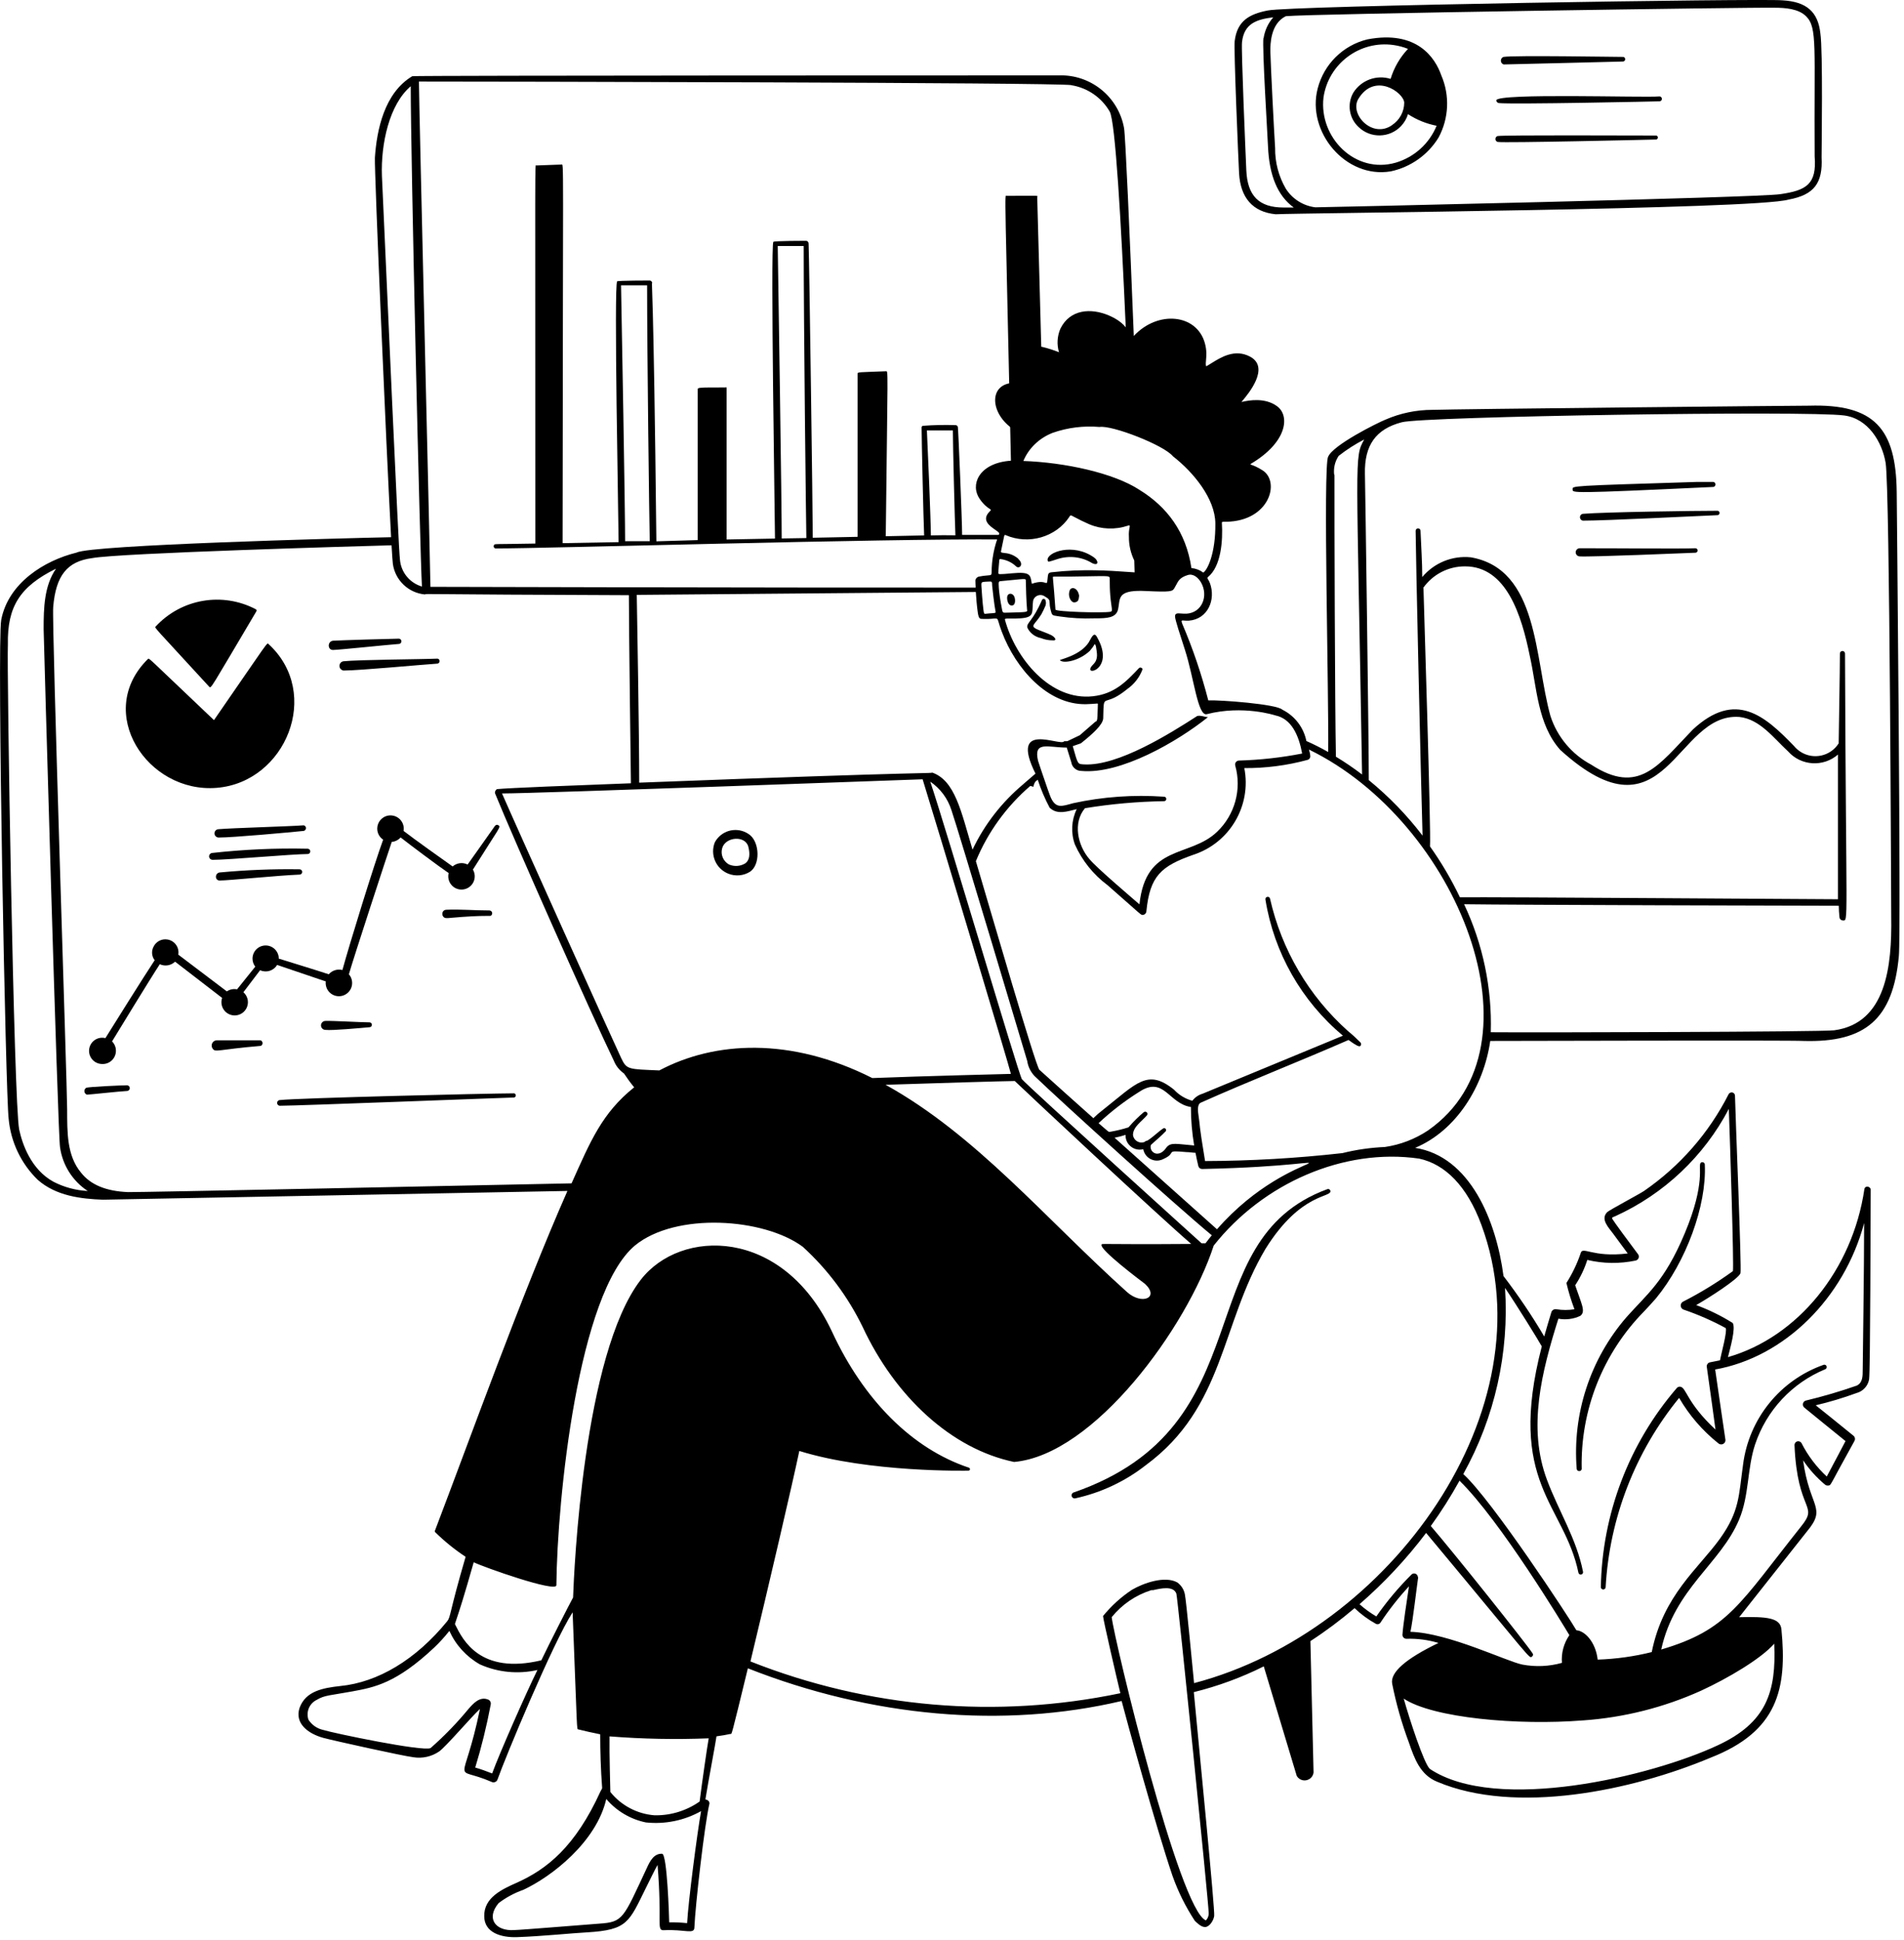
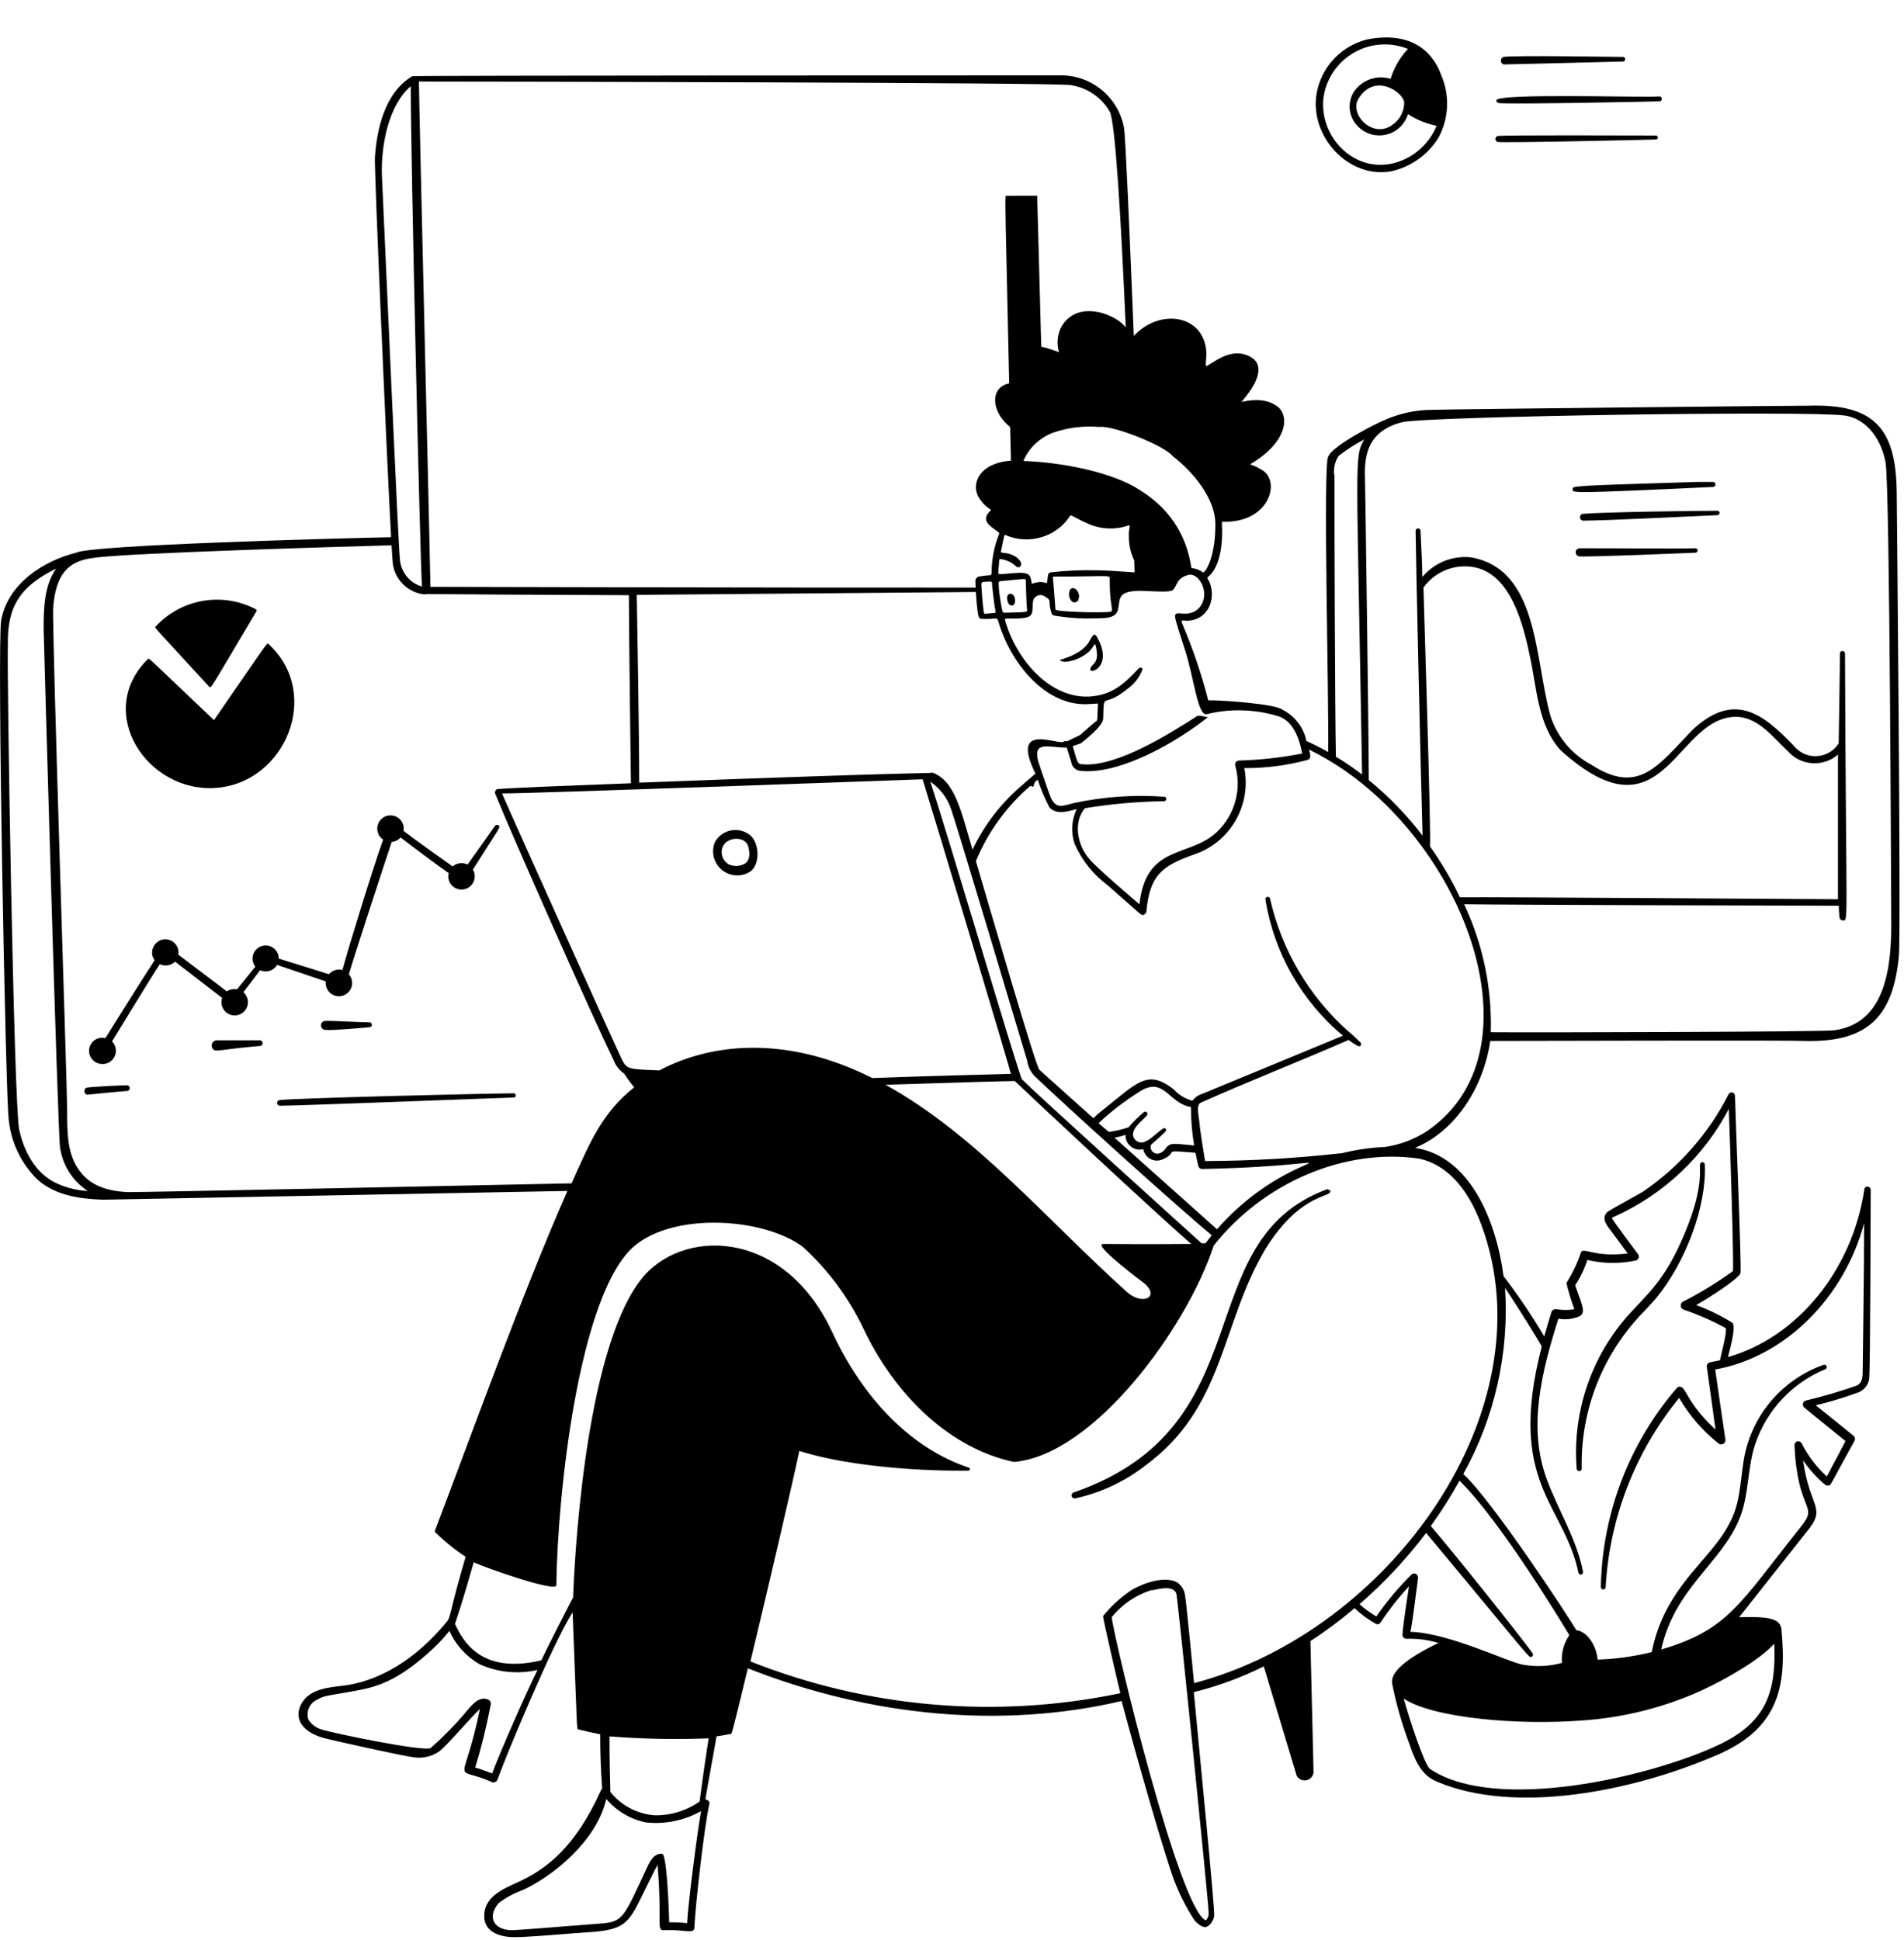
<svg xmlns="http://www.w3.org/2000/svg" width="374" height="381" viewBox="0 0 374 381" fill="none">
-   <path d="M210.931 293.119C210.611 293.209 210.421 293.539 210.511 293.859C210.601 294.179 210.931 294.369 211.251 294.279C216.301 293.169 221.041 290.939 225.111 287.739C240.571 276.319 239.771 260.119 248.571 245.299C255.611 233.999 261.791 235.299 261.311 233.839C261.241 233.609 260.991 233.479 260.761 233.549C260.761 233.549 260.741 233.549 260.731 233.559C233.051 243.739 248.691 280.039 210.931 293.119ZM322.952 257.559C323.732 256.739 324.511 255.879 325.271 255.019C331.151 247.879 335.271 236.819 334.871 228.679C334.841 228.419 334.601 228.229 334.341 228.259C334.241 228.269 334.152 228.309 334.072 228.379C333.472 228.959 335.151 232.159 330.931 242.239C326.931 251.799 323.431 254.239 319.491 258.699C312.361 266.929 308.841 277.679 309.711 288.539C309.761 288.809 310.031 288.989 310.301 288.929C310.501 288.889 310.651 288.739 310.691 288.539C310.411 276.979 314.842 265.799 322.952 257.559ZM147.351 171.199C149.351 169.819 149.211 165.599 147.351 164.039C145.371 162.439 142.481 162.749 140.881 164.729C140.701 164.949 140.541 165.189 140.411 165.439C139.441 167.869 140.621 170.629 143.061 171.599C144.471 172.159 146.071 172.019 147.351 171.199ZM141.851 166.619C142.451 164.339 146.391 164.019 146.991 166.299C147.391 167.859 147.211 168.959 146.411 169.559C145.431 170.169 144.221 170.249 143.171 169.779C142.061 169.149 141.511 167.849 141.851 166.619Z" fill="black" />
+   <path d="M210.931 293.119C210.611 293.209 210.421 293.539 210.511 293.859C210.601 294.179 210.931 294.369 211.251 294.279C216.301 293.169 221.041 290.939 225.111 287.739C240.571 276.319 239.771 260.119 248.571 245.299C255.611 233.999 261.791 235.299 261.311 233.839C260.761 233.549 260.741 233.549 260.731 233.559C233.051 243.739 248.691 280.039 210.931 293.119ZM322.952 257.559C323.732 256.739 324.511 255.879 325.271 255.019C331.151 247.879 335.271 236.819 334.871 228.679C334.841 228.419 334.601 228.229 334.341 228.259C334.241 228.269 334.152 228.309 334.072 228.379C333.472 228.959 335.151 232.159 330.931 242.239C326.931 251.799 323.431 254.239 319.491 258.699C312.361 266.929 308.841 277.679 309.711 288.539C309.761 288.809 310.031 288.989 310.301 288.929C310.501 288.889 310.651 288.739 310.691 288.539C310.411 276.979 314.842 265.799 322.952 257.559ZM147.351 171.199C149.351 169.819 149.211 165.599 147.351 164.039C145.371 162.439 142.481 162.749 140.881 164.729C140.701 164.949 140.541 165.189 140.411 165.439C139.441 167.869 140.621 170.629 143.061 171.599C144.471 172.159 146.071 172.019 147.351 171.199ZM141.851 166.619C142.451 164.339 146.391 164.019 146.991 166.299C147.391 167.859 147.211 168.959 146.411 169.559C145.431 170.169 144.221 170.249 143.171 169.779C142.061 169.149 141.511 167.849 141.851 166.619Z" fill="black" />
  <path d="M198.971 104.799C199.281 104.889 199.581 104.999 199.891 105.119C200.551 105.359 201.141 105.419 201.841 105.399C203.091 105.359 204.291 105.049 205.491 104.699C205.441 102.299 205.321 97.539 205.161 91.609C204.841 91.769 204.481 91.769 204.151 91.629C203.851 91.499 203.651 91.299 203.461 91.059C203.161 91.479 202.791 91.849 202.301 92.079C201.711 92.349 201.031 92.139 200.831 91.479C200.131 89.229 202.051 87.479 203.601 86.189C203.731 86.079 203.871 86.009 204.011 85.969C204.101 85.829 204.181 85.669 204.271 85.529C204.451 85.259 204.711 85.109 204.991 85.069C204.471 65.259 203.741 38.789 203.741 38.789C203.741 38.329 204.781 38.469 197.741 38.469C197.301 38.469 197.341 34.349 198.821 101.369C198.821 102.499 198.951 103.549 198.971 104.799Z" fill="black" />
-   <path d="M196.95 105.059H188.99C188.99 102.459 188.23 84.019 188.15 83.859C188.1 83.649 187.91 83.489 187.69 83.499C185.53 83.429 183.37 83.469 181.21 83.639C181.08 83.729 181.01 83.879 181.03 84.039C181.03 86.039 181.39 102.279 181.53 105.159L173.99 105.319C174.37 71.159 174.51 72.959 173.99 72.919C168.57 73.139 168.45 73.039 168.45 73.439V105.439L159.65 105.619C159.65 101.159 158.97 50.759 158.83 47.839C158.84 47.569 158.64 47.329 158.37 47.299C158.37 47.299 152.11 47.299 151.91 47.499C151.33 47.959 152.23 103.499 152.23 105.779L142.73 105.959V76.099C142.66 76.069 142.58 76.069 142.51 76.099C136.99 76.099 137.05 76.099 137.05 76.539V106.079L128.93 106.319C128.37 54.679 127.91 55.619 128.11 55.619C128.11 55.349 127.91 55.129 127.65 55.099C127.65 55.099 121.43 55.099 121.23 55.259C120.55 55.679 121.51 102.919 121.51 106.479L110.51 106.679C110.57 28.739 110.79 32.319 110.27 32.319L105.37 32.499C105.03 32.499 105.15 27.719 105.15 106.759C96.91 106.919 97.15 106.759 97.03 107.079C96.91 107.279 96.97 107.539 97.17 107.659C97.23 107.699 97.3 107.719 97.37 107.719C107.6 107.719 172.75 105.779 196.89 105.949C196.78 105.659 196.8 105.329 196.95 105.059ZM122.79 106.299C122.81 101.379 122.11 61.519 121.99 56.039H127.11C127.11 69.179 127.53 102.359 127.63 106.299H122.79ZM153.55 105.759C153.57 100.319 152.87 54.319 152.77 48.319H157.87C157.87 63.519 158.31 101.539 158.39 105.679L153.55 105.759ZM182.85 105.159C182.85 102.359 182.21 87.299 182.07 84.539H187.17C187.17 87.379 187.55 102.379 187.67 105.139C186.07 105.099 184.45 105.119 182.85 105.159Z" fill="black" />
  <path d="M336.571 95.64C336.841 95.59 337.021 95.32 336.961 95.05C336.921 94.85 336.771 94.7 336.571 94.66H333.211C308.071 95.44 308.891 95.42 308.911 96.12C308.931 96.82 308.151 96.98 336.571 95.64ZM337.411 100.32C332.931 100.32 315.411 100.56 310.911 100.92C310.541 100.98 310.291 101.34 310.361 101.71C310.411 101.99 310.631 102.21 310.911 102.26C315.491 102.26 332.911 101.36 337.431 101.18C337.671 101.12 337.811 100.89 337.761 100.65C337.721 100.48 337.581 100.35 337.411 100.32ZM333.011 107.68C329.891 107.8 319.871 107.68 310.311 107.68C309.871 107.68 309.511 108.04 309.511 108.48C309.511 108.92 309.871 109.28 310.311 109.28C312.311 109.42 331.071 108.64 333.031 108.56C333.271 108.56 333.471 108.35 333.461 108.11C333.461 107.87 333.251 107.67 333.011 107.68ZM268.571 7.74C263.791 8.91 260.051 12.62 258.831 17.38C256.611 25.88 264.311 35.14 273.171 33.66C277.081 32.83 280.481 30.43 282.571 27.02C284.611 23.24 284.811 18.74 283.111 14.8C281.911 11.36 278.351 5.86 268.571 7.74ZM273.411 24.6C269.551 27.26 265.031 22.42 266.811 19.44C270.011 14.12 275.691 18.14 275.831 20.14C275.831 21.94 274.911 23.62 273.391 24.6H273.411ZM273.171 15.5C270.391 14.63 267.381 15.74 265.831 18.2C264.561 20.42 264.991 23.22 266.871 24.96C269.211 27.21 272.941 27.13 275.181 24.79C275.821 24.12 276.301 23.31 276.571 22.42C278.281 23.54 280.191 24.31 282.191 24.7C280.761 28.2 277.811 30.86 274.191 31.94C266.191 34.26 259.071 27 259.971 19.16C260.931 12.5 267.111 7.88 273.771 8.85C274.731 8.99 275.671 9.24 276.571 9.6C274.991 11.27 273.821 13.29 273.151 15.5H273.171Z" fill="black" />
-   <path d="M250.571 42.08C255.451 41.819 344.811 41.139 351.331 39.2C356.351 38.279 358.071 35.959 357.811 30.899C357.811 29.22 358.091 9.96 357.571 6.54C357.111 2.32 354.851 0.32 350.091 0.06C346.091 -0.32 253.391 1.12 249.011 2.06C245.451 2.76 243.011 4.06 242.531 8.06C242.311 9.28 243.271 31.86 243.391 34.059C243.671 38.819 246.051 41.639 250.571 42.08ZM258.371 40.719C255.991 40.429 253.861 39.09 252.571 37.059C251.161 34.63 250.431 31.869 250.471 29.059C250.251 25.66 249.611 13.059 249.531 10.02C249.531 8.78 249.531 4.66 252.571 3.18C257.271 2.7 344.831 1.4 348.571 1.52C350.571 1.52 353.271 1.68 354.791 3.22C357.031 5.48 356.311 9.22 356.451 30.72C356.891 36.2 354.811 37.4 349.691 38.139C345.091 38.84 259.171 40.719 258.411 40.719H258.371ZM248.171 7.48C247.911 9.28 248.971 26.48 249.071 28.759C249.311 34.419 250.931 38.44 254.131 40.76H252.131C247.251 40.76 245.031 38.419 244.811 33.44C244.691 30.599 243.771 9.44 243.971 8.24C244.391 4.6 246.851 3.8 250.111 3.4C249.101 4.55 248.441 5.97 248.211 7.48H248.171Z" fill="black" />
  <path d="M295.371 12.659C296.111 12.659 319.071 12.079 318.871 12.079C319.121 12.029 319.281 11.779 319.221 11.529C319.181 11.349 319.041 11.209 318.871 11.179C317.171 11.179 297.351 10.839 295.331 11.179C294.921 11.329 294.721 11.769 294.861 12.179C294.941 12.409 295.131 12.589 295.371 12.659ZM325.911 18.939C323.031 19.219 294.111 18.239 293.911 19.699C293.911 19.979 294.171 20.199 294.371 20.239C296.891 20.539 325.811 19.919 326.011 19.899C326.281 19.869 326.471 19.639 326.441 19.369C326.411 19.099 326.181 18.909 325.911 18.939ZM325.331 26.619C320.391 26.619 295.491 26.499 294.191 26.719C293.871 26.799 293.681 27.129 293.761 27.449C293.821 27.659 293.981 27.819 294.191 27.879C295.571 28.099 323.311 27.459 325.351 27.399C325.561 27.349 325.691 27.129 325.641 26.909C325.601 26.759 325.481 26.649 325.331 26.619ZM42.571 154.739C56.111 153.639 63.291 136.199 52.771 126.519C52.391 126.179 53.111 125.419 42.031 141.439C28.631 128.739 29.351 129.219 29.051 129.439C18.451 139.899 28.951 155.859 42.571 154.739Z" fill="black" />
  <path d="M41.091 134.879C41.471 135.299 41.291 135.359 50.351 120.079C50.441 119.939 50.401 119.749 50.261 119.669C43.691 116.209 35.621 117.599 30.581 123.049C30.341 123.349 29.981 122.769 41.101 134.889L41.091 134.879ZM20.191 208.979C21.631 208.979 22.781 207.799 22.771 206.359C22.771 205.679 22.491 205.019 22.011 204.539C23.011 202.919 29.491 192.259 31.391 189.379C32.401 189.849 33.591 189.649 34.391 188.879L43.631 195.999C43.171 197.359 43.901 198.839 45.261 199.299C46.621 199.759 48.101 199.029 48.561 197.669C48.901 196.679 48.601 195.579 47.811 194.879L51.091 190.559C52.311 191.119 53.751 190.669 54.431 189.519L63.991 192.759C63.821 194.189 64.841 195.479 66.261 195.649C67.691 195.819 68.981 194.799 69.151 193.379C69.241 192.649 69.011 191.909 68.531 191.359C69.331 188.499 76.251 167.359 76.951 165.359C77.621 165.299 78.241 164.989 78.691 164.479C80.591 165.979 86.291 170.239 88.131 171.479C87.781 172.869 88.621 174.289 90.011 174.639C91.401 174.989 92.821 174.149 93.171 172.759C93.341 172.099 93.241 171.389 92.891 170.799C98.211 162.319 98.451 162.459 97.891 162.079C97.671 161.939 97.391 161.999 97.231 162.199C96.291 163.559 91.851 169.799 91.851 169.799C90.881 169.319 89.721 169.469 88.911 170.179C87.051 168.879 81.151 164.659 79.271 163.199C79.521 161.789 78.571 160.439 77.151 160.189C75.741 159.939 74.391 160.889 74.141 162.309C73.961 163.329 74.401 164.349 75.261 164.919C73.541 169.599 68.541 185.799 67.261 190.519C66.281 190.269 65.241 190.589 64.581 191.359C62.581 190.679 56.581 188.859 54.761 188.279C54.761 186.859 53.611 185.699 52.181 185.699C50.761 185.699 49.601 186.849 49.601 188.279C49.601 188.849 49.791 189.409 50.141 189.859L46.561 194.319C45.871 194.169 45.141 194.319 44.561 194.719L35.021 187.499C35.261 186.089 34.311 184.759 32.901 184.529C31.741 184.329 30.601 184.949 30.121 186.019C29.711 186.859 29.811 187.859 30.381 188.599C28.501 191.419 21.681 202.319 20.701 203.899C19.321 203.549 17.921 204.389 17.571 205.769C17.221 207.149 18.061 208.549 19.441 208.899C19.681 208.959 19.931 208.989 20.181 208.979H20.191ZM54.991 216.059C54.681 216.059 54.431 216.309 54.431 216.619C54.431 216.929 54.681 217.179 54.991 217.179C58.491 217.179 99.571 215.579 100.991 215.559C101.221 215.509 101.361 215.289 101.311 215.059C101.271 214.899 101.151 214.779 100.991 214.739C95.411 214.759 58.571 215.659 54.991 216.059ZM72.571 201.759C72.841 201.759 73.051 201.549 73.051 201.279C73.051 201.009 72.841 200.799 72.571 200.799C70.991 200.799 65.271 200.459 63.931 200.519C63.441 200.519 63.051 200.919 63.051 201.399C63.051 201.879 63.441 202.279 63.931 202.279C65.251 202.439 70.911 201.899 72.571 201.759ZM51.191 204.319H42.571C42.001 204.349 41.551 204.829 41.581 205.409C41.581 205.609 41.661 205.799 41.771 205.959C42.311 206.759 42.731 206.139 51.231 205.419C51.531 205.279 51.661 204.919 51.511 204.619C51.441 204.479 51.331 204.379 51.191 204.319ZM17.091 214.999C17.511 214.999 23.591 214.339 24.931 214.279C25.241 214.279 25.491 214.029 25.491 213.719C25.491 213.409 25.241 213.159 24.931 213.159C24.151 213.159 17.391 213.439 16.931 213.659C16.581 213.869 16.471 214.329 16.681 214.679C16.771 214.829 16.921 214.949 17.091 214.999Z" fill="black" />
-   <path d="M87.67 180.319H87.99C96.49 179.559 96.19 180.139 96.55 179.739C96.75 179.499 96.72 179.149 96.48 178.949C96.39 178.869 96.28 178.829 96.17 178.819C93.19 178.819 90.39 178.559 87.71 178.679C86.57 178.699 86.67 180.319 87.67 180.319ZM42.95 162.859C42.5 162.859 42.13 163.229 42.13 163.679C42.13 164.129 42.5 164.499 42.95 164.499C45.81 164.499 56.95 163.479 59.65 163.199C59.95 163.139 60.15 162.849 60.09 162.539C60.05 162.309 59.87 162.139 59.65 162.099C56.87 162.319 45.71 162.619 42.95 162.859ZM41.59 167.539C41.23 167.629 41 167.999 41.09 168.359C41.16 168.659 41.44 168.869 41.75 168.879C44.91 168.879 57.31 167.759 60.43 167.739C60.72 167.739 60.95 167.509 60.95 167.219C60.95 166.929 60.72 166.699 60.43 166.699C54.14 166.559 47.84 166.839 41.59 167.539ZM58.83 170.739C53.6 170.659 48.36 170.869 43.15 171.359C42.19 171.479 42.15 172.939 43.15 172.939C44.93 172.939 54.65 171.939 58.85 171.779C59.14 171.779 59.37 171.539 59.36 171.249C59.36 170.959 59.12 170.729 58.83 170.739ZM65.41 127.659C66.39 127.659 76.37 126.619 78.33 126.479C78.62 126.479 78.85 126.249 78.85 125.959C78.85 125.669 78.62 125.439 78.33 125.439C77.35 125.439 66.65 125.759 65.47 125.839C64.29 125.919 64.29 127.659 65.41 127.659ZM67.47 131.699C70.61 131.699 82.85 130.539 85.95 130.339C86.22 130.289 86.4 130.019 86.34 129.749C86.3 129.549 86.15 129.399 85.95 129.359C82.83 129.499 70.51 129.559 67.45 129.879C66.95 129.959 66.61 130.429 66.69 130.929C66.75 131.329 67.07 131.639 67.47 131.699Z" fill="black" />
  <path fill-rule="evenodd" clip-rule="evenodd" d="M372.57 96.68C372.43 84.22 368.25 79.3 355.35 79.68C351.67 79.68 286.05 80.34 281.35 80.5C278.2 80.5 275.08 81.15 272.19 82.4C270.53 83.06 261.85 87.4 260.89 89.7C259.85 91.34 261.07 138.06 260.89 147.7C259.5 146.91 258.07 146.19 256.61 145.54C256.07 142.88 254.34 140.61 251.91 139.4C250.82 138.28 239.61 137.46 237.34 137.56C236.02 132.43 234.32 127.41 232.23 122.52C231.95 121.81 232.12 121.83 232.63 121.88C232.86 121.9 233.16 121.93 233.53 121.9C237.24 121.61 238.87 117.8 237.66 114.52C237.54 114.2 237.41 113.98 237.31 113.83C237.17 113.59 237.1 113.49 237.28 113.34C239.84 111.25 240.24 106.27 240.01 102.63C240 102.46 240.39 102.47 240.7 102.48C240.77 102.48 240.84 102.48 240.89 102.48C249.4 102.33 251.5 94.61 248.02 92.39C246.99 91.73 246.3 91.47 245.93 91.34C245.6 91.22 245.54 91.19 245.75 91.07C252.83 86.86 253.4 81.71 250.9 79.82C248.46 77.99 245.19 78.67 244.17 78.89C244.01 78.92 243.9 78.95 243.86 78.95C243.87 78.92 243.95 78.83 244.08 78.68C245.14 77.42 249.56 72.18 245.54 70.04C242.56 68.46 239.82 70.17 237.95 71.34C237.57 71.58 237.23 71.79 236.93 71.95C236.81 71.61 236.85 71.21 236.9 70.69C236.97 69.89 237.07 68.82 236.66 67.37C235.05 61.63 227.39 60.92 222.71 65.99C221.9 45.64 221.06 26.63 220.8 25.17C219.7 19.01 214.24 14.59 207.98 14.81C207.78 14.81 81.14 14.81 80.98 14.97C75.48 18.25 74 25.57 73.64 30.97C73.52 33.67 75.88 88.19 76.82 105.51C67.08 105.71 17.88 107.03 15.06 108.53C8.68 110.09 1.62 114.53 0.24 121.75C-0.62 126.39 1.12 215.53 1.7 219.75C2.12 224.31 4.15 228.57 7.44 231.75C11.02 234.89 15.9 235.47 20.2 235.63L111.46 233.91C102.54 254.11 92.26 282.75 85.46 300.57C85.39 300.67 85.39 300.81 85.46 300.91C87.3 302.72 89.31 304.35 91.46 305.77C88.2 316.91 88.56 317.53 87.84 318.43C81.66 326.01 74.2 330.43 66.84 331.15C63.42 331.53 60.04 332.13 58.84 335.45C57.86 338.47 60.46 340.49 63.5 341.33C65.5 341.87 79.14 344.89 81.16 345.13C82.95 345.43 84.79 345.02 86.28 343.99C87.72 342.93 92.46 337.33 94.28 335.65C90.98 351.65 88.68 346.55 96.54 349.97C96.95 350.19 97.46 350.03 97.68 349.62C97.71 349.57 97.73 349.52 97.74 349.47C99.14 345.47 108.62 322.61 112.48 316.67C113.42 340.83 113.26 339.57 113.6 339.67C114.94 340.01 116.4 340.33 117.9 340.63C117.9 343.99 118 347.43 118.28 351.19C118.28 351.31 118.12 351.51 117.96 351.83C113 362.71 107.44 367.15 101.4 369.83C98.72 371.03 95.02 372.67 95.12 376.37C95.12 379.57 98.4 380.59 101.58 380.47C106.36 380.31 112.54 379.67 115.34 379.53C123.34 379.05 123.54 377.53 126.94 370.67C127.72 369.09 128.64 367.21 129.16 366.29C130.1 377.53 128.86 379.19 130.4 379.11C134.58 378.89 136.4 380.03 136.4 378.53C136.56 374.41 138.4 358.21 139.36 354.23C139.36 353.77 139.04 353.51 138.56 353.41C139.16 349.69 140.56 342.37 140.74 341.03C141.74 340.89 142.74 340.73 143.52 340.55C143.74 340.55 143.52 341.61 146.9 327.67C171.18 337.25 197.08 339.55 220.32 334.09C221.14 337.27 227.08 358.95 230.32 368.45C231.42 371.55 232.89 374.51 234.7 377.27C235.16 377.71 235.94 378.49 236.7 378.49C237.46 378.49 238.3 377.43 238.5 376.35C238.7 375.27 235.56 343.73 234.5 332.35C239.25 331.17 243.86 329.48 248.24 327.29L254.72 348.81C255.22 349.66 256.31 349.94 257.16 349.44C257.64 349.16 257.96 348.67 258.02 348.11L257.4 322.33C260.43 320.36 263.33 318.19 266.08 315.85C267.33 317.06 268.74 318.09 270.26 318.93C270.59 319.11 271 318.99 271.18 318.67C272.84 316.16 274.71 313.78 276.76 311.57C276.36 314.15 275.58 319.43 275.48 321.07C275.47 321.5 275.81 321.86 276.24 321.87C276.25 321.87 276.27 321.87 276.28 321.87C278.4 321.8 280.52 322.08 282.56 322.69C276.04 325.83 273.06 328.49 273.46 330.69C274.24 334.62 275.34 338.48 276.74 342.23C277.82 345.35 278.94 348.59 282.3 349.95C297.7 356.47 320.58 351.71 336.04 345.21C349.16 340.07 351.08 331.75 349.92 319.99C349.68 317.75 347.08 317.49 341.62 317.63L354.92 300.81C358.92 296.03 355.44 296.19 354.18 286.81C355.38 288.6 356.83 290.2 358.48 291.59C358.68 291.75 358.93 291.81 359.18 291.77C359.72 291.67 359.3 291.95 364.26 283.03C364.45 282.69 364.39 282.27 364.1 282.01C361.92 280.21 356.66 276.01 356.66 276.01C359.37 275.37 362.04 274.57 364.66 273.61C365.93 273.28 366.9 272.24 367.14 270.95C367.4 269.39 367.42 237.97 367.46 233.69C367.46 232.99 366.34 232.79 366.22 233.55C363.88 249.41 353.14 262.61 339.42 266.55C339.86 264.77 340.98 260.91 340.36 259.85C338.1 258.43 335.69 257.25 333.18 256.33C335.68 254.91 341.46 251.21 341.88 250.07C342.14 249.41 340.86 218.55 340.8 215.17C340.77 214.81 340.46 214.53 340.09 214.56C339.88 214.58 339.69 214.69 339.57 214.87C335.7 222.52 329.97 229.07 322.91 233.93C322.09 234.49 316.19 237.63 315.73 238.05C314.25 239.47 316.09 241.21 316.87 242.31C317.43 243.07 319.35 245.65 319.73 246.19C312.69 247.05 310.83 244.63 310.47 246.19C309.78 248.23 308.84 250.17 307.69 251.99C308.1 253.74 308.63 255.47 309.27 257.15C308.1 257.34 306.9 257.34 305.73 257.15C305.3 257.06 304.86 257.31 304.73 257.73C304.17 259.55 303.73 261.07 303.33 262.49C300.91 258.38 298.23 254.42 295.33 250.63C293.91 239.79 288.79 227.13 277.97 225.45C286.11 222.05 291.45 213.31 292.73 204.45C296.57 204.45 352.05 204.29 354.29 204.45C366.43 204.79 371.85 200.15 372.99 187.77C373.45 182.83 372.57 97.59 372.57 96.69V96.68ZM262.95 89.54C264.52 88.31 266.2 87.23 267.97 86.32C265.97 89.92 266.49 88.92 267.55 152.12C265.9 150.86 264.18 149.69 262.41 148.62C262.21 138.54 262.11 101.9 262.13 93.26H262.07C261.91 91.95 262.22 90.63 262.95 89.54ZM232.99 120.53C232.67 120.54 232.35 120.53 232.03 120.5C231.26 120.44 230.74 120.4 230.82 121.19C230.89 121.88 231.74 124.51 232.77 127.68C234.52 133.09 235.27 140.72 237.04 140.27C244.21 138.43 250.51 140.51 250.51 140.51C253.66 141.15 255.11 144.37 255.78 148C251.69 148.8 247.54 149.26 243.38 149.38C242.95 149.38 242.6 149.74 242.61 150.17C242.61 150.24 242.62 150.31 242.64 150.38C243.94 155.03 242.57 160.02 239.08 163.36C233.7 168.54 225.08 165.68 223.82 177.62C222.02 176.06 215.36 170.4 214 168.74C211.66 166.04 210.72 161.56 213.12 158.74C218.26 157.9 223.45 157.44 228.66 157.36C228.9 157.36 229.1 157.16 229.1 156.92C229.1 156.68 228.9 156.48 228.66 156.48C222.67 156.06 216.65 156.48 210.78 157.76C208.54 158.38 207.44 158.82 206.44 156.72C206.22 156.25 205.52 154.24 204.76 151.99L204.44 151.05C204.26 150.5 204.08 149.96 203.9 149.42C202.97 145.43 205.91 146.84 209.54 146.83C209.86 147.88 210.33 149.33 210.43 149.7C210.57 150.69 211.43 151.43 212.43 151.42C220.14 152.13 231.34 145.62 237.27 140.86C236.58 140.82 235.95 140.47 235.18 140.62C229.72 144.15 219.62 150.46 213.01 150.14C211.66 150.04 211.78 150.31 210.72 146.55C210.72 146.55 210.69 146.45 210.66 146.35C210.64 146.28 210.62 146.22 210.6 146.14C210.6 146.14 210.63 146.24 210.66 146.35C210.68 146.42 210.7 146.48 210.72 146.55L212.31 146C214.68 144.12 216.59 142.36 216.7 141.13L216.72 140.38C216.76 138.57 216.78 138.02 217.08 137.75C217.21 137.63 217.4 137.58 217.68 137.49C218.33 137.29 219.45 136.95 221.42 135.34C222.8 134.37 223.84 133.03 224.41 131.5C224.49 131.2 223.96 130.98 223.73 131.22C221.15 133.96 218.87 136.28 214.7 136.75C206.31 137.69 199.48 129.33 197.41 121.76C197.33 121.48 197.51 121.48 198.29 121.49C198.57 121.49 198.93 121.49 199.38 121.49C202.75 121.44 202.77 120.82 202.84 119.22C202.85 118.87 202.87 118.46 202.93 118.01C203.01 117.58 203.31 117.21 203.73 117.01C204.15 116.81 204.65 116.82 205.05 117.03C206.15 117.67 206.16 117.84 206.18 118.42C206.18 118.72 206.21 119.13 206.37 119.76L206.41 119.93C206.52 120.37 206.59 120.6 206.74 120.74C206.91 120.9 207.21 120.94 207.84 121.03L208.26 121.09C210.43 121.41 212.64 121.53 214.84 121.45H215.27C217.32 121.43 219.24 121.41 219.62 119.68C219.69 119.36 219.73 119.05 219.77 118.76C219.99 117.08 220.14 115.84 225.09 116.08C230.02 116.32 230.31 116.16 230.68 115.52C230.81 115.3 230.92 115.08 231.03 114.89C231.47 114.04 231.8 113.42 233.29 112.95C234.41 112.59 235.38 113.49 235.91 114.39C237.42 116.99 236.16 120.38 232.99 120.54V120.53ZM203.38 151.96L201.02 154H201.03C196.82 157.52 193.39 161.9 191.03 166.88C188.79 159.35 187.6 153.27 183.06 151.72C183.06 151.96 184.76 151.46 125.56 153.72C125.56 143.98 125.14 120.42 125.08 116.84L191.68 116.27C191.76 117.53 191.86 118.79 192.03 120.05L192.06 120.23V120.29C192.17 120.93 192.25 121.46 192.67 121.54C193.54 121.6 194.41 121.58 195.28 121.48H195.29C195.57 121.48 195.73 121.47 195.84 121.53C195.98 121.62 196.04 121.82 196.18 122.28C196.29 122.67 196.46 123.24 196.78 124.08C199.51 131.33 205.77 138.46 213.33 138.31C213.7 138.31 215.08 138.22 215.54 138.18C215.68 138.17 215.67 138.2 215.63 139.08C215.61 139.44 215.59 139.95 215.57 140.65C215.54 141.6 215.42 141.65 215.18 141.75H215.16L212.11 144.4L209.67 145.57L209.02 145.59C208.42 146.74 198.12 141.31 203.4 151.95L203.38 151.96ZM229.13 225.36C228.85 225.8 228.05 226.78 227.03 226.56C226.32 226.39 225.88 225.68 226.04 224.97C226.04 224.94 226.06 224.91 226.07 224.88C227.05 223.96 228.07 223.16 228.99 222.18C229.11 222.01 229.07 221.77 228.9 221.65C228.79 221.57 228.63 221.56 228.51 221.62C227.49 222.28 226.51 223.34 225.35 224.04C225.16 224.04 224.97 224.13 224.85 224.28C223.99 224.63 223.01 224.21 222.66 223.35C222.6 223.21 222.57 223.06 222.55 222.92C222.55 221.32 224.27 220.26 225.27 219.08C225.67 218.68 225.07 218.08 224.65 218.46C223.58 219.36 222.58 220.35 221.67 221.42C220.52 221.79 219.34 222.07 218.15 222.28C217.61 222.28 218.15 222.62 215.79 220.6C218.25 218.29 220.93 216.23 223.79 214.44C228.65 211.24 229.55 216.78 233.93 217.42C233.93 219.95 234.14 222.48 234.57 224.98C231.09 224.7 229.99 224.3 229.13 225.36ZM234.83 226.42C235.01 227.36 235.19 228.22 235.39 229.04C235.49 229.38 235.8 229.61 236.15 229.6C271.9 228.84 254.36 223.9 239.05 241.44L218.93 223.46C219.66 223.32 220.38 223.13 221.09 222.9C221.03 224.45 222.24 225.74 223.78 225.8C224.04 225.8 224.31 225.78 224.57 225.72C224.85 227.21 226.28 228.19 227.77 227.9C228.05 227.85 228.32 227.75 228.57 227.62C231.33 226.36 228.57 225.88 233.03 226.28C233.61 226.28 234.23 226.4 234.83 226.42ZM238.03 242.62C237.61 243.14 237.19 243.66 236.79 244.2H236.03C235.83 244.02 202.03 213.48 200.73 211.96C199.97 210.68 185.95 163.1 182.73 153.52C184.71 154.87 186.17 156.84 186.89 159.12C188.09 162.54 201.71 208.14 201.77 208.36C201.93 209.47 202.43 210.5 203.19 211.32C208.45 216.38 230.77 236.62 238.03 242.62ZM216.39 244.48C215.91 245.4 224.05 251.52 224.93 252.18C227.81 254.9 224.29 256.38 221.37 253.76C205.37 239.38 191.73 222.9 173.95 213.06C184.31 212.72 197.13 212.34 199.33 212.32C201.55 214.46 227.33 238.6 233.99 244.32C215.39 244.46 216.57 244.16 216.35 244.48H216.39ZM98.61 155.84C105.23 155.84 179.93 153.1 181.23 153.06C183.77 161.22 198.57 210.5 198.57 210.92C198.57 210.92 180.89 211.36 171.35 211.74C155.25 203.62 140.35 204.5 129.51 210.24C123.39 209.98 123.11 210.1 122.03 207.84C120.15 203.84 101.57 162.64 98.61 155.84ZM193.47 114.26C193.73 114.26 193.94 114.24 194.11 114.23C194.46 114.21 194.65 114.2 194.76 114.28C194.88 114.37 194.88 114.59 194.89 115.06C194.89 115.17 195.3 118.9 195.57 120.21C195.6 120.39 195.38 120.41 194.78 120.45C194.49 120.47 194.11 120.49 193.63 120.55C193.32 120.59 193.27 120.56 193.18 119.82C193.01 118.65 192.77 115.18 192.77 115.05C192.74 114.44 192.77 114.29 193.48 114.27L193.47 114.26ZM200.05 109.76C198.92 108.79 197.86 108.67 197.22 108.6C196.8 108.55 196.57 108.53 196.62 108.3C196.83 107.34 196.97 106.66 197.06 106.18C197.23 105.35 197.27 105.11 197.38 105.07C197.43 105.06 197.48 105.07 197.56 105.11C202.05 107.05 207.43 105.5 210.06 101.5C210.14 101.35 210.19 101.27 210.26 101.24C210.38 101.19 210.56 101.29 211.04 101.55C211.99 102.06 212.95 102.53 213.94 102.96C216.34 103.98 219.07 104.08 221.58 103.24C221.97 103.1 221.95 103.23 221.87 103.67C221.8 104.03 221.69 104.62 221.75 105.46C221.74 107.07 222.1 108.64 222.8 110.08C222.83 110.96 222.85 111.75 222.87 112.42C222.42 112.4 221.87 112.36 221.22 112.31C218.04 112.08 212.62 111.7 206.56 112.4C206.01 112.46 205.88 112.65 205.82 113.21L205.78 113.59C205.72 114.23 205.7 114.45 205.59 114.5C205.53 114.52 205.45 114.5 205.33 114.46C204.97 114.34 204.24 114.11 202.68 114.66C202.66 114.53 202.63 114.4 202.61 114.28C202.38 112.91 202.27 112.28 198.93 112.59C196.13 112.85 196.1 112.82 196.1 112.52C196.08 112.36 196.27 110.22 196.29 109.99C196.31 109.84 196.41 109.77 196.62 109.82C197.72 109.98 198.73 110.45 199.52 111.18C200.2 111.92 201.24 110.84 200 109.77L200.05 109.76ZM218.1 120.16C216.54 120.42 207.35 120.17 207.32 119.72C207.26 118.53 206.89 114.14 206.82 113.5V113.46C206.81 113.4 206.8 113.36 206.82 113.32C206.87 113.24 207.08 113.24 207.83 113.25C208.32 113.25 209.06 113.25 210.13 113.25C211.68 113.23 212.93 113.21 213.92 113.19C217.17 113.13 217.79 113.12 217.93 113.37C217.96 113.44 217.98 113.51 217.98 113.59V113.61C217.98 114.25 217.98 114.82 218 115.35L218.03 116.05C218.1 117.41 218.23 118.33 218.32 118.94C218.45 119.85 218.49 120.09 218.09 120.16H218.1ZM201.77 119.82C201.8 120.23 201.69 120.23 198.31 120.32L197.43 120.34C197.1 120.34 196.98 120.34 196.86 119.88C196.76 119.48 196.4 117.41 196.27 116.23L196.2 115.42C196.13 114.25 196.15 114.18 196.56 114.14C197.77 114.03 198.69 113.94 199.38 113.87C200.92 113.72 201.35 113.67 201.46 113.83C201.5 113.89 201.5 113.98 201.5 114.1C201.49 114.54 201.61 118.61 201.75 119.81L201.77 119.82ZM230.39 89.61C234.44 92.76 238.68 97.93 238.73 102.8C238.79 108.77 237.15 111.99 236.36 112.46C235.69 111.96 234.88 111.65 234.03 111.57C232.98 104.52 229.26 99.55 223.82 96.21C218.76 92.89 209.13 90.82 201.02 90.54C202.05 88.05 204.13 86.05 206.75 85.02C209.7 83.98 212.86 83.59 215.97 83.86C218.41 83.46 228.61 87.42 230.38 89.6L230.39 89.61ZM210.46 16.74C213.62 17.25 216.38 19.15 217.98 21.92C219.08 23.84 220.22 43.51 221.13 64.3C220.54 63.55 219.56 62.71 217.82 61.96C214.33 60.47 210.18 60.7 208.29 64.56C207.66 66.04 207.56 67.67 208.02 69.19C206.95 68.75 205.84 68.4 204.71 68.13C201.07 67.49 199.27 69.61 199.5 71.78C199.69 73.55 200.34 74.43 200.65 74.86C200.77 75.03 200.85 75.13 200.82 75.18C200.78 75.26 200.55 75.25 199.98 75.22L199.63 75.2C194.48 74.98 194.26 80.36 198.18 83.66C199.47 84.74 200.34 85.42 200.92 85.86C201.66 86.43 201.9 86.62 201.89 86.8C201.89 86.89 201.81 86.98 201.7 87.11L201.68 87.13C201.04 87.91 200.52 88.75 200.11 89.65C199.92 90.06 199.79 90.31 199.63 90.39C199.47 90.46 199.33 90.47 199.06 90.47C198.84 90.47 198.53 90.47 198.06 90.53C192.26 91.14 190.51 95.24 192.45 98.01C193.3 99.22 193.98 99.67 194.34 99.9C194.66 100.11 194.73 100.15 194.44 100.42C192.7 102.11 194.36 103.27 195.47 104.04C195.97 104.39 196.37 104.66 196.26 104.87C195.28 107.31 194.78 109.89 194.78 112.49C194.73 112.96 194.69 112.96 194.09 113.01C193.49 113.05 192.88 113.13 192.29 113.25C191.9 113.34 191.61 113.66 191.59 114.03C191.59 114.49 191.63 114.95 191.65 115.41C150.91 115.44 85.83 115.26 84.55 115.26C84.55 112.64 82.31 21.14 82.29 16.02C96.15 16.02 207.29 16.2 210.47 16.72L210.46 16.74ZM75.02 34.52C74.8 28.24 76.46 20.52 80.68 16.94C80.68 30.94 82.48 108.2 82.88 115.2C80.47 114.5 78.75 112.38 78.56 109.88C78.28 108.18 75.96 54.92 75.02 34.52ZM10.49 232.1C6.05 229.66 4.37 224.64 3.77 221.86C2.71 216.86 1.31 130.98 1.55 126.54C1.41 119.18 3.91 115.2 10.95 111.72H10.99C8.69 115.04 8.57 119.36 8.57 123.54C8.57 124.46 11.37 222.9 11.79 225.3C12.27 228.82 14.26 231.97 17.23 233.92C14.88 233.8 12.58 233.18 10.49 232.1ZM25.13 234.14C20.85 233.96 17.83 232.72 15.95 230.36C13.09 226.96 13.21 222.32 13.19 217.88C13.19 213.3 10.15 122.5 10.45 119.22C10.97 113.04 13.19 110.26 18.09 109.62C23.27 108.62 71.63 107.24 76.91 107.1C77.03 109.1 77.13 110.5 77.17 110.76C77.63 114 80.27 116.49 83.53 116.76C83.53 116.56 82.21 116.76 123.53 116.9C123.53 123.14 123.91 152.46 123.93 153.84C112.17 154.28 100.05 154.76 97.73 154.98C97.41 154.98 97.13 155.56 97.25 155.84C100.73 164.44 116.23 199.36 120.57 208.32C120.97 209.34 121.67 210.21 122.57 210.84C123.13 211.68 123.79 212.62 124.57 213.56C118.23 218.62 115.95 224.22 112.27 232.42C95.33 232.78 26.67 234.2 25.13 234.14ZM96.67 348.32C95.57 347.88 94.45 347.48 93.35 347.16C94.59 343.1 95.6 338.97 96.39 334.8C96.49 334.36 96.24 333.91 95.81 333.78C94.19 333.18 92.95 334.6 92.05 335.62C89.77 338.39 87.27 340.98 84.57 343.34C83.07 344.06 65.61 340.44 63.43 339.76C62.26 339.49 61.24 338.78 60.59 337.76C60.07 336.23 60.77 334.56 62.23 333.86C63.77 332.92 64.91 333 69.23 332.2C73.55 331.4 77.83 330.62 85.35 323.54C86.4 322.54 87.37 321.46 88.27 320.32C89.52 323.1 91.62 325.4 94.27 326.9C97.82 328.48 101.78 328.86 105.57 328C103.57 332 98.05 344.5 96.67 348.32ZM134.97 377.72C133.8 377.6 132.63 377.54 131.45 377.56C131.43 376.42 131.05 364.21 130.07 364.1C128.42 363.99 127.62 365.65 127.07 366.86C122.39 376.86 122.45 377.5 117.69 377.82C116.19 377.92 102.07 379.08 101.03 379.08C97.39 379.34 95.37 376.84 97.95 373.78C99.42 372.67 101.05 371.79 102.79 371.18C108.35 368.6 117.15 361.78 119.09 353.34C121.1 355.7 123.84 357.32 126.87 357.94C130.63 358.34 134.41 357.57 137.71 355.72C136.95 360.04 135.19 373.5 134.97 377.72ZM137.43 353.8H137.47C134.87 355.64 131.75 356.6 128.57 356.54C125.17 356.28 122.02 354.62 119.89 351.96C119.89 351.34 119.67 344.64 119.73 341.04C126.21 341.55 132.71 341.68 139.21 341.42C138.89 343.18 137.87 350.32 137.43 353.8ZM237.41 375.58C237.48 376.17 237.28 376.75 236.87 377.18C231.67 375.18 218.87 322.12 218.37 317.62C220.39 315.13 223.09 313.28 226.15 312.32H226.49C228.05 311.96 230.49 311.42 231.07 313C231.37 314.08 237.41 373.74 237.41 375.58ZM277.05 320.5C277.53 318.32 278.29 311.66 278.57 309.78H278.51C278.51 309.37 278.18 309.04 277.77 309.04C277.6 309.04 277.43 309.1 277.29 309.22C274.73 311.76 272.41 314.52 270.35 317.48C269.17 316.79 268.07 315.99 267.05 315.08C271.88 310.88 276.27 306.19 280.13 301.08C301.37 326.56 300.35 325.82 300.95 325.34C301.14 325.21 301.19 324.95 301.06 324.76C301.06 324.76 301.06 324.75 301.05 324.74C299.65 322.62 285.39 304.74 281.05 299.72C283.11 296.87 284.99 293.9 286.69 290.82C294.69 298.64 307.11 319.22 308.27 321.16C307.17 322.75 306.65 324.67 306.81 326.6C304.28 327.31 301.63 327.42 299.05 326.94C295.99 326.34 284.55 320.72 277.05 320.5ZM348.51 322.84C348.93 332.28 347.01 338.38 337.31 342.84C324.47 348.84 294.01 356.2 280.85 347.42C279.67 346.28 276.85 337.62 275.73 333.62C281.47 337.44 298.19 338.92 310.95 337.9H310.99C319 337.34 326.84 335.36 334.15 332.06C339.35 329.66 345.83 325.86 348.51 322.84ZM295.63 252.96C298.03 256.5 302.13 263.14 302.85 264.44C295.87 291.36 307.27 295.4 310.05 308.9C310.11 309.15 310.35 309.31 310.6 309.25C310.85 309.19 311.01 308.95 310.95 308.7C309.69 302.26 306.13 296.7 303.89 290.7C300.01 280.44 302.83 269.42 306.11 259C307.57 259.27 309.09 259.08 310.43 258.44C311.53 257.58 310.65 256.12 309.41 252.44C310.43 250.9 311.23 249.22 311.79 247.46C314.92 248.2 318.17 248.24 321.31 247.58C321.74 247.47 322 247.04 321.89 246.61C321.87 246.53 321.84 246.45 321.79 246.38C320.45 244.62 316.91 239.8 316.73 239.44C316.55 239.08 316.73 239.12 317.31 238.86C326.87 234.51 334.71 227.1 339.59 217.8C339.83 224.34 340.61 248.68 340.39 249.66C337.28 251.91 334.01 253.92 330.59 255.66C330.17 255.89 330.02 256.41 330.25 256.83C330.36 257.03 330.55 257.18 330.77 257.24C333.6 258.21 336.34 259.41 338.97 260.84C339.33 261.42 338.07 266 337.85 267.18L335.85 267.58C335.44 267.69 335.18 268.1 335.27 268.52C335.79 272.06 336.97 280.78 336.97 280.78C331.23 275.44 331.27 272.48 330.03 272.36C329.78 272.33 329.53 272.43 329.37 272.62C319.97 283.53 314.69 297.4 314.45 311.8C314.5 312.06 314.76 312.23 315.02 312.17C315.21 312.13 315.35 311.98 315.39 311.8C316.14 298.17 321.2 285.13 329.83 274.56C331.82 277.99 334.43 281.01 337.53 283.48C337.88 283.79 338.41 283.76 338.72 283.41C338.9 283.21 338.97 282.94 338.91 282.68C338.91 282.68 337.47 272.94 336.91 268.98C350.53 266.56 362.23 254.98 366.17 240.22C366.17 248.44 365.89 268.82 365.89 269.02C365.89 270.32 365.89 271.56 364.73 272.14C361.45 273.29 358.11 274.27 354.73 275.08C354.3 275.19 354.05 275.63 354.16 276.06C354.2 276.21 354.28 276.34 354.39 276.44C355.33 277.2 360.73 281.62 362.51 283.04C362.51 283.04 360.07 287.7 358.83 290C356.8 288.12 355.12 285.9 353.87 283.44C353.66 283.09 353.21 282.97 352.86 283.17C352.64 283.3 352.5 283.54 352.49 283.8C353.05 297.16 357.33 295.42 353.79 299.8C341.59 315.14 339.45 320.1 326.31 323.98C328.95 311.98 337.99 307.12 341.61 298.46C343.61 293.72 343.17 288.46 344.75 283.7C346.98 277.02 352 271.63 358.51 268.94C358.75 268.86 358.88 268.59 358.8 268.35C358.72 268.11 358.45 267.98 358.21 268.06C349.66 271.08 343.54 278.65 342.39 287.64C341.53 293.78 341.71 296.8 337.87 302.18C333.63 308.08 326.69 313.3 324.45 324.48C320.97 325.35 317.41 325.84 313.83 325.96C313.41 322.38 311.21 320.28 309.65 320.2C308.21 317.68 293.03 294.58 287.43 289.52C293.62 278.38 296.47 265.68 295.63 252.96ZM278.75 227.56C283.89 228.66 288.19 232.98 290.99 240.58C304.35 276.68 273.21 320.42 234.55 330.58C234.31 328.16 232.99 314.12 232.73 313.08C232.54 312.16 232.01 311.35 231.25 310.8C228.79 309.44 224.57 310.94 222.33 312.26C220.19 313.68 218.29 315.41 216.67 317.4C216.67 318.04 219.47 330.1 220.07 332.56C195.76 337.64 170.5 335.47 147.41 326.32C150.97 311.52 155.69 291.26 157.01 284.98C170.77 289.26 190.11 288.86 190.31 288.84C190.47 288.8 190.57 288.63 190.52 288.47C190.49 288.37 190.41 288.28 190.31 288.26C179.21 284.56 169.63 275.02 163.35 261.38C153.69 241 133.65 241.24 125.85 251.38C114.57 266.02 112.75 308.62 112.57 313.76C111.87 315.04 107.85 322.9 106.33 326.1C94.33 328.96 90.91 322.1 89.45 319.16C89.21 318.66 89.33 319.98 93.05 306.84C95.05 307.82 109.27 312.84 109.29 311.36C109.45 294.36 113.57 253.92 124.73 244.62C132.73 238.06 150.03 239.2 157.69 244.88C162.56 249.32 166.54 254.65 169.43 260.58C175.85 274.36 186.91 284.58 199.19 287.14C214.93 285.76 233.19 260.68 238.41 244.64C248.05 232.42 263.95 225.42 278.75 227.56ZM280.55 222C277.99 223.71 275.08 224.84 272.03 225.28C269.22 225.4 266.42 225.8 263.69 226.48C254.73 227.49 245.73 228.01 236.71 228.04C235.39 220.04 235.79 221.52 235.45 219.3C235.31 218.34 235.11 217.02 235.81 216.6C245.39 212.32 255.35 208.44 264.89 204.26C266.89 205.72 267.05 205.54 267.23 205.42C267.41 205.23 267.41 204.93 267.23 204.74C266.45 203.95 265.63 203.2 264.77 202.5C257.09 195.63 251.74 186.55 249.47 176.5C249.41 176.25 249.17 176.09 248.92 176.15C248.67 176.21 248.51 176.45 248.57 176.7C250.26 187.15 255.67 196.63 263.79 203.42L236.21 214.82C235.41 215.05 234.71 215.54 234.21 216.2C232.83 215.82 231.58 215.07 230.61 214.02C225.41 209.84 223.33 212.7 216.61 218.02C215.96 218.51 215.35 219.04 214.77 219.62C211.22 216.46 207.68 213.29 204.15 210.1C203.25 208.78 195.05 180.5 191.69 169.14C194.04 163.43 197.72 158.38 202.38 154.36L203.01 154.53C203.01 154.24 203.14 153.9 203.38 153.52C203.54 153.4 203.68 153.26 203.84 153.14C204.46 155.04 205.24 156.88 206.18 158.64C207.68 160.08 209.62 159.38 211.5 158.92C210.45 161.09 210.32 163.59 211.14 165.86C212.56 169.03 214.77 171.79 217.56 173.86C224.4 179.86 224.06 179.7 224.46 179.7C224.84 179.68 225.15 179.38 225.18 179C225.86 172.02 228.1 170.1 234.42 167.88C241.57 165.55 245.86 158.24 244.42 150.86C248.6 150.89 252.77 150.35 256.8 149.26C257.2 149.17 257.45 148.78 257.36 148.38C257.36 148.04 257.22 147.64 257.12 147.22C286.3 161.4 304.08 205.58 280.54 222H280.55ZM279.61 115.48H279.55C281.44 112.8 284.51 111.22 287.79 111.24C295.93 111.24 298.89 120.92 300.49 128.8C301.89 134.98 301.99 142.26 306.49 147.3C327.41 166.26 328.99 139.8 341.71 140.82C345.71 141.28 348.37 144.94 351.23 147.58C353.77 150.44 358.15 150.71 361.03 148.2V176.62C356.11 176.62 293.63 176.16 286.77 176.24C285.1 172.74 283.13 169.4 280.89 166.24C281.13 163.82 279.65 117.64 279.61 115.48ZM360.29 202.36C357.99 202.68 301.09 202.82 292.83 202.74C293.09 194.06 291.29 185.45 287.59 177.6C296.91 177.74 355.14 177.9 361.19 177.9C361.19 178.66 361.25 179.42 361.33 180.18C361.36 180.51 361.64 180.77 361.97 180.78C363.15 180.78 362.61 182.6 362.41 128.36C362.41 128.08 362.19 127.86 361.91 127.86C361.63 127.86 361.41 128.08 361.41 128.36C361.41 131.92 361.19 143.68 361.17 146C359.57 148.53 356.22 149.28 353.69 147.67C353.21 147.36 352.77 146.98 352.41 146.54C346.63 140.54 340.91 135.54 332.55 143.26C325.71 150.32 321.95 156.28 312.55 150.18C308.74 148.15 305.88 144.72 304.55 140.62C301.39 129.28 302.27 111.78 288.91 109.46C285.28 109.09 281.71 110.54 279.37 113.34C279.37 110.3 279.15 107.34 279.03 104.26C279.03 103.99 278.81 103.78 278.55 103.78C278.29 103.78 278.07 103.99 278.07 104.26C278.07 107.58 279.11 153.94 279.43 164.12C276.35 160.09 272.8 156.43 268.87 153.22C268.87 145.6 268.19 96.12 268.11 93.06C267.99 87.5 270.21 84.28 275.33 82.94C279.53 81.78 355.05 80.62 362.23 81.6C366.99 82.2 369.71 86.86 370.39 90.9C371.23 95.92 371.47 178.9 371.49 180C371.65 189.8 370.49 200.98 360.29 202.36Z" fill="black" />
  <path d="M214.09 127.809C214.45 127.399 214.77 126.959 215.05 126.489C215.15 126.619 215.22 126.769 215.27 126.929C215.46 128.259 215.82 129.419 214.74 130.499C212.11 133.099 219.39 131.839 215.43 125.029C214.81 123.959 214.28 125.529 213.85 126.179C212.25 128.659 208.48 129.449 208.18 129.649C208.78 130.399 211.97 129.849 214.11 127.799L214.09 127.809Z" fill="black" />
-   <path d="M201.781 123.229C202.261 124.309 203.281 125.099 204.511 125.339C205.221 125.629 205.991 125.769 206.771 125.769C206.871 125.769 206.971 125.769 207.071 125.769C207.701 125.649 206.911 124.949 206.511 124.749C205.751 124.369 203.991 123.759 203.571 123.539C202.291 122.869 203.311 122.669 204.551 120.649C204.851 120.099 205.121 119.539 205.361 118.969C205.481 118.629 205.491 118.259 205.371 117.919C205.341 117.729 205.161 117.599 204.961 117.629C204.911 117.629 204.861 117.649 204.821 117.679C204.751 117.719 204.701 117.779 204.671 117.849C202.871 122.029 201.631 122.279 201.791 123.229H201.781Z" fill="black" />
-   <path d="M205.79 110.039C205.85 110.489 205.97 110.359 207.77 109.789C210.05 109.069 212.54 109.369 214.52 110.599C215.91 111.249 215.74 110.089 214.94 109.519C210.76 106.519 205.57 108.489 205.78 110.029L205.79 110.039Z" fill="black" />
  <path d="M211.97 117.009C211.69 115.279 210.27 115.149 210.08 116.089C209.89 116.689 209.98 117.329 210.32 117.859C210.53 118.139 210.75 118.379 211.18 118.299C211.89 118.169 211.88 117.679 211.97 117.019V117.009Z" fill="black" />
  <path d="M198.88 118.91C199.54 118.78 199.49 117.52 199.13 116.99C198.74 116.44 197.98 116.5 197.85 117.16C197.74 117.72 197.99 119.09 198.89 118.91H198.88Z" fill="black" />
</svg>